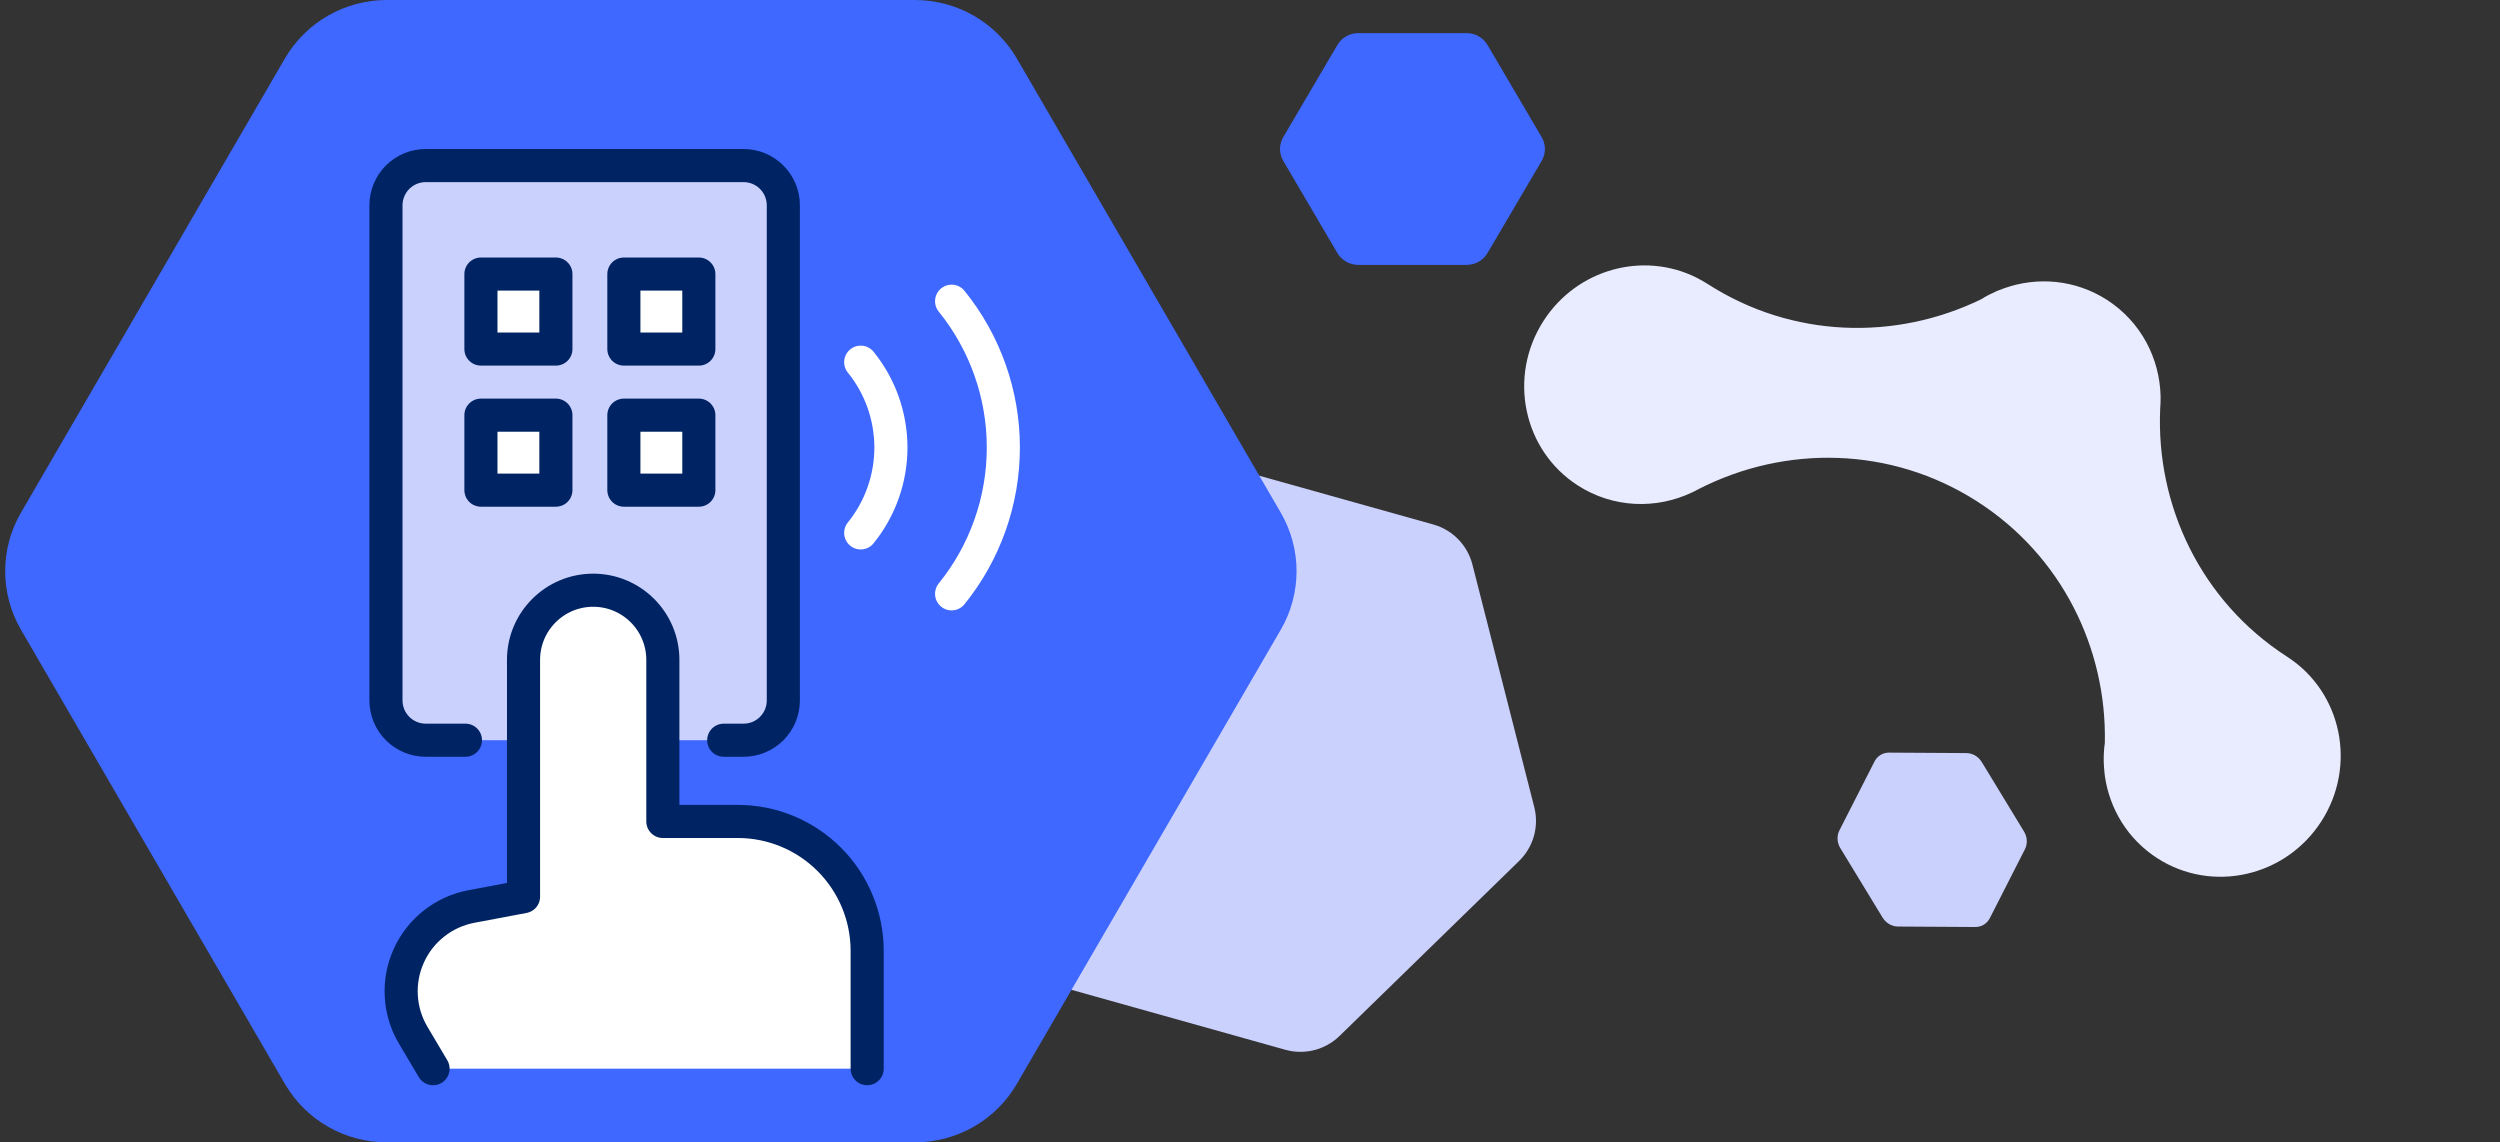
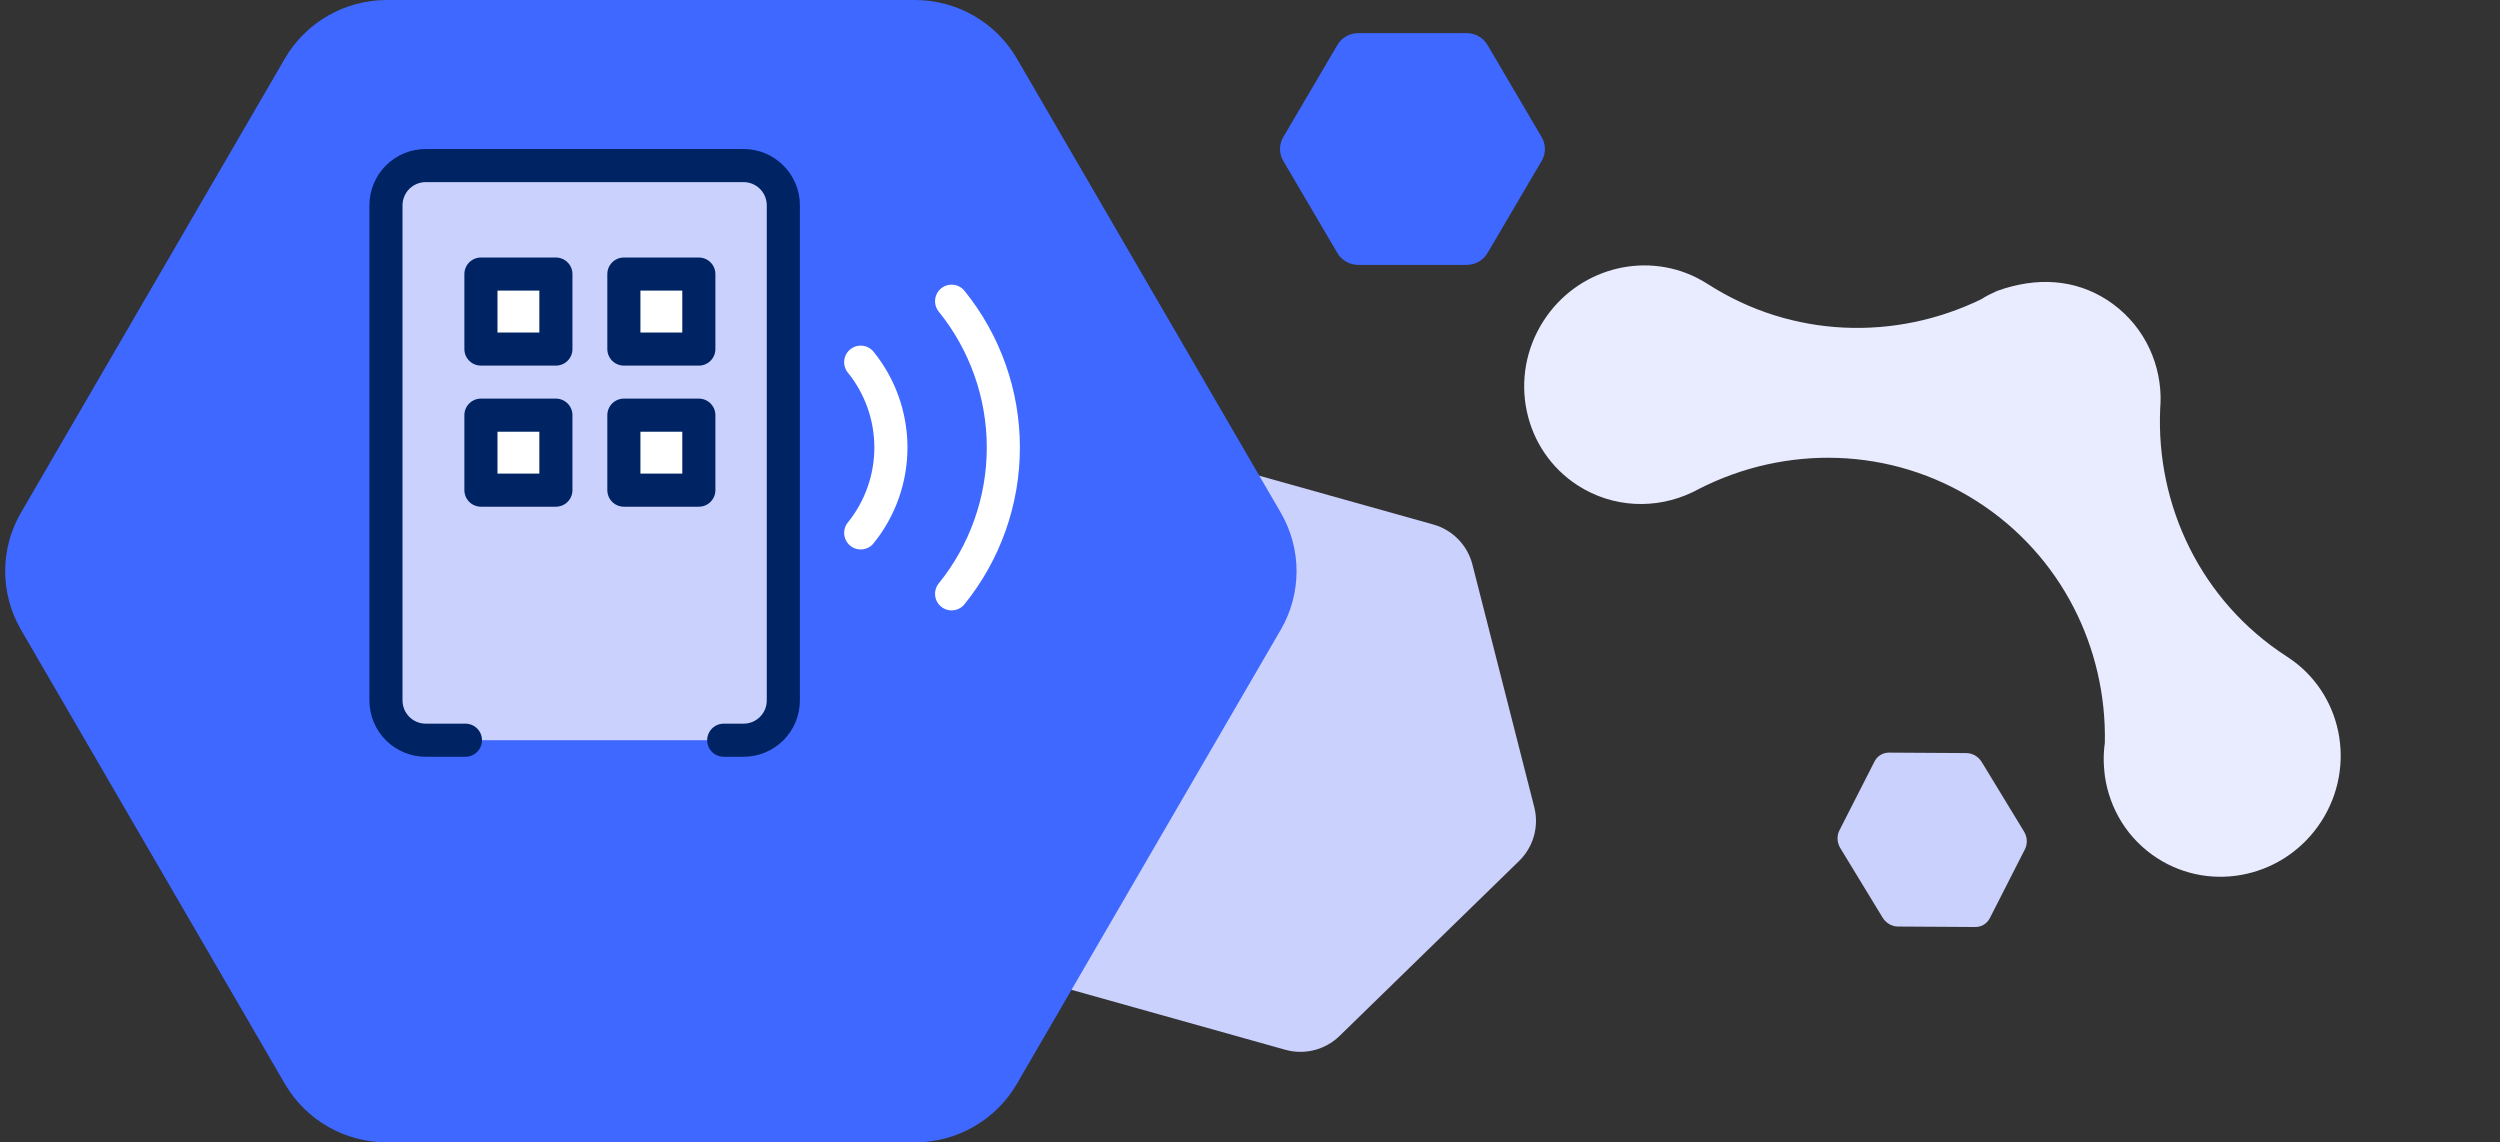
<svg xmlns="http://www.w3.org/2000/svg" width="151" height="69" viewBox="0 0 151 69" fill="none">
  <rect x="0" y="0" width="151" height="69" fill="#333333" stroke="none" />
-   <path d="M130.499 23.945L130.498 24.085C130.498 24.161 130.498 24.238 130.496 24.314C130.486 24.438 130.481 24.561 130.476 24.686C130.212 30.524 132.931 36.306 138.135 39.662L138.152 39.673C141.448 41.805 142.371 46.249 140.211 49.606C138.048 52.969 133.614 53.967 130.303 51.838C128.507 50.682 127.413 48.844 127.134 46.867C127.12 46.773 127.112 46.679 127.103 46.584C127.092 46.483 127.084 46.383 127.079 46.282C127.075 46.202 127.069 46.123 127.067 46.044C127.062 45.848 127.064 45.652 127.075 45.456C127.085 45.26 127.103 45.064 127.132 44.867C127.251 39.169 124.535 33.576 119.443 30.301L119.424 30.288C114.21 26.947 107.825 26.872 102.62 29.529C102.519 29.583 102.415 29.635 102.314 29.689C102.278 29.709 102.241 29.725 102.203 29.741C100.045 30.769 97.439 30.697 95.303 29.323C91.996 27.196 91.064 22.746 93.228 19.383C95.241 16.253 99.227 15.17 102.435 16.753C102.495 16.782 102.552 16.815 102.611 16.845C102.787 16.938 102.962 17.036 103.134 17.147L103.146 17.154C108.251 20.438 114.491 20.582 119.639 18.087C119.644 18.085 119.649 18.081 119.656 18.078C119.81 17.981 119.967 17.892 120.127 17.809C120.286 17.727 120.447 17.65 120.611 17.578C120.617 17.577 120.618 17.575 120.618 17.575C120.757 17.517 120.897 17.464 121.037 17.416C123.047 16.697 125.343 16.88 127.258 18.111C129.314 19.433 130.451 21.65 130.5 23.948L130.499 23.945Z" fill="#E9ECFF" />
+   <path d="M130.499 23.945L130.498 24.085C130.498 24.161 130.498 24.238 130.496 24.314C130.486 24.438 130.481 24.561 130.476 24.686C130.212 30.524 132.931 36.306 138.135 39.662L138.152 39.673C141.448 41.805 142.371 46.249 140.211 49.606C138.048 52.969 133.614 53.967 130.303 51.838C128.507 50.682 127.413 48.844 127.134 46.867C127.12 46.773 127.112 46.679 127.103 46.584C127.092 46.483 127.084 46.383 127.079 46.282C127.075 46.202 127.069 46.123 127.067 46.044C127.062 45.848 127.064 45.652 127.075 45.456C127.085 45.26 127.103 45.064 127.132 44.867C127.251 39.169 124.535 33.576 119.443 30.301L119.424 30.288C114.21 26.947 107.825 26.872 102.62 29.529C102.519 29.583 102.415 29.635 102.314 29.689C102.278 29.709 102.241 29.725 102.203 29.741C100.045 30.769 97.439 30.697 95.303 29.323C91.996 27.196 91.064 22.746 93.228 19.383C95.241 16.253 99.227 15.17 102.435 16.753C102.495 16.782 102.552 16.815 102.611 16.845C102.787 16.938 102.962 17.036 103.134 17.147L103.146 17.154C108.251 20.438 114.491 20.582 119.639 18.087C119.644 18.085 119.649 18.081 119.656 18.078C119.81 17.981 119.967 17.892 120.127 17.809C120.286 17.727 120.447 17.65 120.611 17.578C120.617 17.577 120.618 17.575 120.618 17.575C123.047 16.697 125.343 16.88 127.258 18.111C129.314 19.433 130.451 21.65 130.5 23.948L130.499 23.945Z" fill="#E9ECFF" />
  <path d="M60.693 56.905L56.956 42.248C56.658 41.079 57.008 39.84 57.871 38.999L68.717 28.429C69.582 27.586 70.83 27.268 71.992 27.594L86.573 31.68C87.736 32.006 88.635 32.927 88.933 34.095L92.67 48.752C92.968 49.921 92.618 51.159 91.755 52.001L80.909 62.571C80.044 63.413 78.796 63.732 77.635 63.406L63.053 59.319C61.89 58.994 60.991 58.072 60.693 56.905Z" fill="#CBD1FD" />
  <path d="M88.583 16L82.042 16C81.52 16 81.039 15.726 80.778 15.283L77.508 9.717C77.247 9.273 77.247 8.726 77.508 8.283L80.778 2.717C81.039 2.273 81.521 2 82.042 2L88.583 2C89.105 2 89.586 2.274 89.847 2.717L93.117 8.283C93.378 8.727 93.378 9.274 93.117 9.717L89.847 15.283C89.586 15.727 89.104 16 88.583 16Z" fill="#3E68FF" />
  <path d="M113.707 55.42L111.157 51.229C110.953 50.895 110.933 50.485 111.101 50.153L113.222 45.991C113.392 45.659 113.725 45.456 114.097 45.458L118.769 45.486C119.141 45.488 119.496 45.696 119.699 46.03L122.249 50.22C122.453 50.554 122.474 50.965 122.305 51.296L120.184 55.459C120.015 55.79 119.681 55.993 119.309 55.991L114.638 55.963C114.265 55.961 113.911 55.753 113.707 55.42Z" fill="#CBD1FD" />
  <path d="M55.256 69L23.369 69C20.826 69 18.478 67.651 17.208 65.467L1.265 38.033C-0.005 35.846 -0.005 33.151 1.265 30.967L17.208 3.533C18.478 1.346 20.829 -9.24999e-06 23.369 -8.80585e-06L55.256 -3.23067e-06C57.799 -2.78602e-06 60.147 1.349 61.417 3.533L77.36 30.967C78.63 33.154 78.63 35.849 77.36 38.033L61.417 65.467C60.147 67.654 57.796 69 55.256 69Z" fill="#3E68FF" />
  <path d="M28.113 44.709H25.712C25.076 44.709 24.466 44.456 24.015 44.006C23.565 43.556 23.312 42.946 23.312 42.309V12.4C23.312 11.764 23.565 11.153 24.015 10.703C24.466 10.253 25.076 10 25.712 10H44.913C45.549 10 46.16 10.253 46.61 10.703C47.06 11.153 47.313 11.764 47.313 12.4V42.309C47.313 42.946 47.06 43.556 46.61 44.006C46.16 44.456 45.549 44.709 44.913 44.709H43.713" fill="#CBD1FD" />
  <path d="M28.113 44.709H25.712C25.076 44.709 24.466 44.456 24.015 44.006C23.565 43.556 23.312 42.946 23.312 42.309V12.4C23.312 11.764 23.565 11.153 24.015 10.703C24.466 10.253 25.076 10 25.712 10H44.913C45.549 10 46.16 10.253 46.61 10.703C47.06 11.153 47.313 11.764 47.313 12.4V42.309C47.313 42.946 47.06 43.556 46.61 44.006C46.16 44.456 45.549 44.709 44.913 44.709H43.713" stroke="#002463" stroke-width="2" stroke-linecap="round" stroke-linejoin="round" />
  <path d="M57.477 35.868C59.499 33.367 60.602 30.247 60.602 27.031C60.602 23.814 59.499 20.694 57.477 18.193" stroke="white" stroke-width="2" stroke-linecap="round" stroke-linejoin="round" />
  <path d="M51.987 21.875C53.167 23.334 53.811 25.154 53.811 27.031C53.811 28.907 53.167 30.727 51.987 32.187" stroke="white" stroke-width="2" stroke-linecap="round" stroke-linejoin="round" />
  <path d="M33.576 16.554H29.048V21.083H33.576V16.554Z" fill="white" stroke="#002463" stroke-width="2" stroke-linecap="round" stroke-linejoin="round" />
  <path d="M33.576 25.076H29.048V29.605H33.576V25.076Z" fill="white" stroke="#002463" stroke-width="2" stroke-linecap="round" stroke-linejoin="round" />
  <path d="M42.21 16.554H37.682V21.083H42.21V16.554Z" fill="white" stroke="#002463" stroke-width="2" stroke-linecap="round" stroke-linejoin="round" />
  <path d="M42.21 25.076H37.682V29.605H42.21V25.076Z" fill="white" stroke="#002463" stroke-width="2" stroke-linecap="round" stroke-linejoin="round" />
-   <path d="M31.621 39.857V54.159L28.474 54.752C27.65 54.907 26.877 55.258 26.218 55.776C25.559 56.294 25.035 56.963 24.691 57.727C24.346 58.49 24.19 59.326 24.237 60.162C24.283 60.999 24.531 61.812 24.959 62.532L26.156 64.549H52.377V57.431C52.377 56.405 52.174 55.388 51.782 54.44C51.389 53.492 50.813 52.63 50.087 51.904C49.361 51.178 48.499 50.602 47.551 50.21C46.603 49.817 45.586 49.615 44.56 49.615H40.036V39.857C40.036 38.741 39.593 37.671 38.804 36.882C38.015 36.092 36.945 35.649 35.829 35.649C34.713 35.649 33.643 36.092 32.853 36.882C32.064 37.671 31.621 38.741 31.621 39.857Z" fill="white" />
-   <path d="M26.156 64.549L24.959 62.532C24.531 61.812 24.283 60.999 24.237 60.162C24.19 59.326 24.346 58.49 24.691 57.727C25.035 56.963 25.559 56.294 26.218 55.776C26.877 55.258 27.65 54.907 28.474 54.752L31.621 54.159V39.857C31.621 37.533 33.505 35.649 35.829 35.649C38.153 35.649 40.036 37.533 40.036 39.857V49.615H44.56C46.633 49.615 48.621 50.438 50.087 51.904C51.553 53.37 52.377 55.358 52.377 57.431V64.549" stroke="#002463" stroke-width="2" stroke-linecap="round" stroke-linejoin="round" />
</svg>